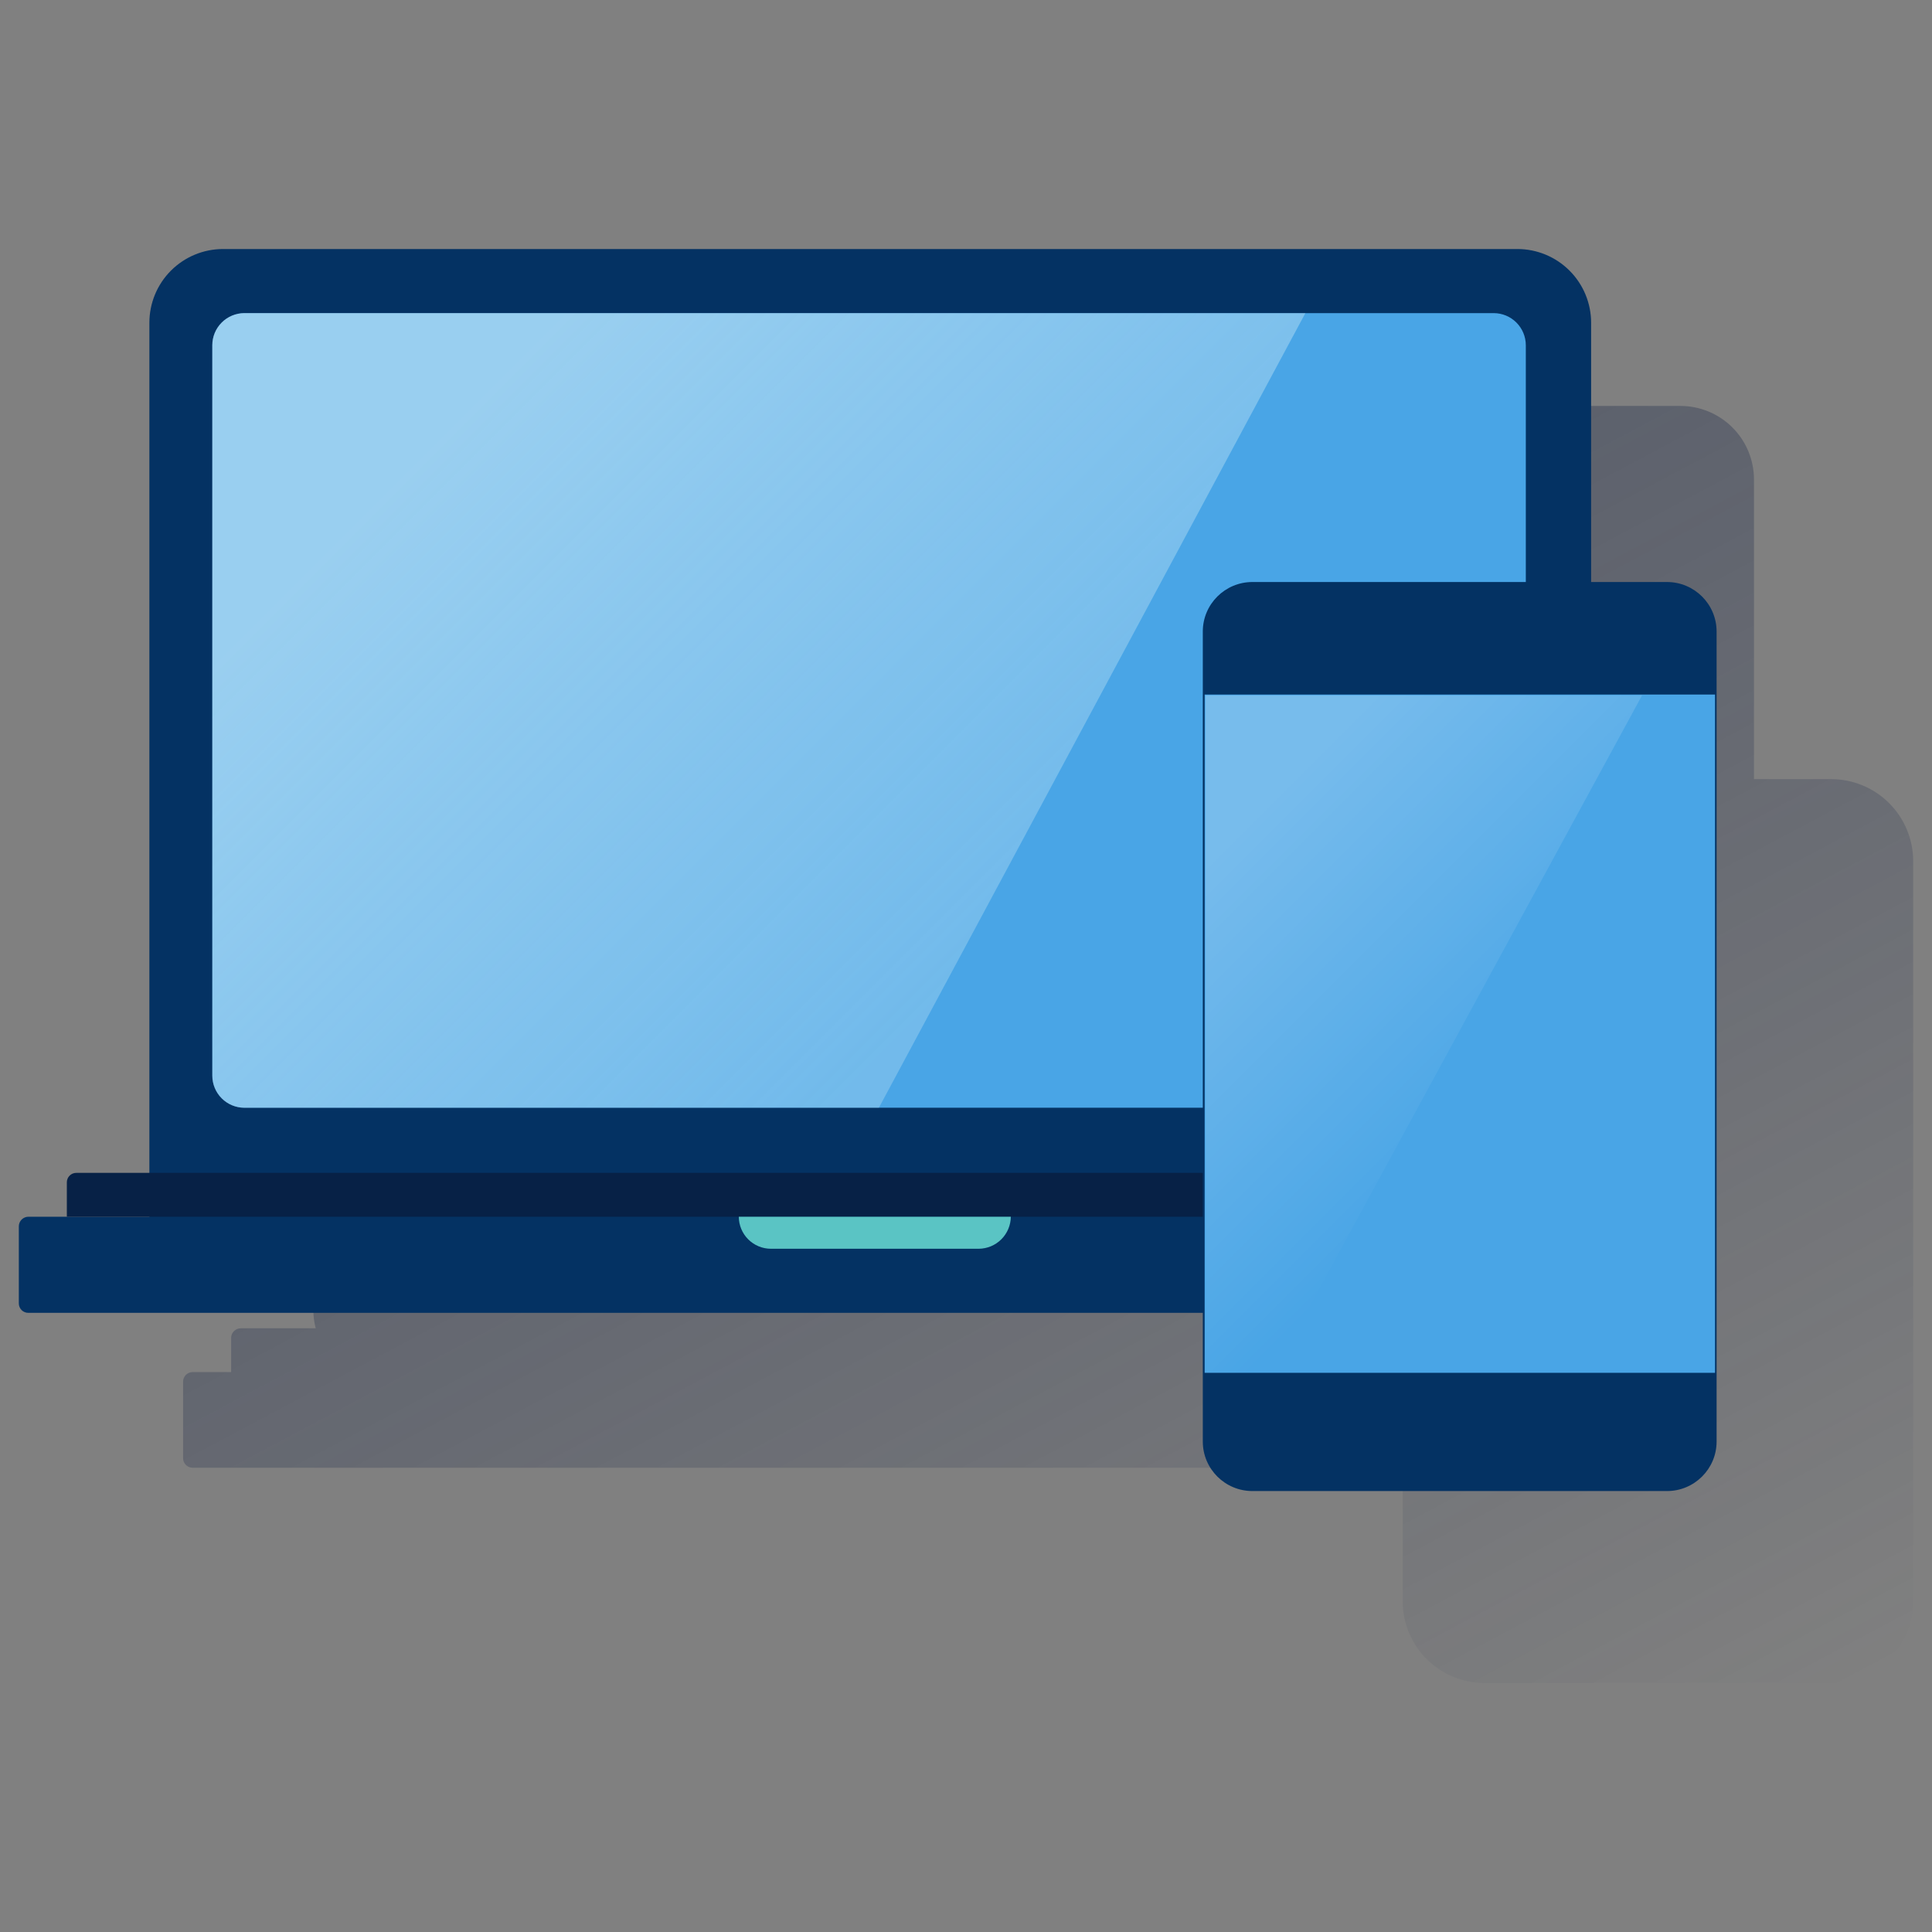
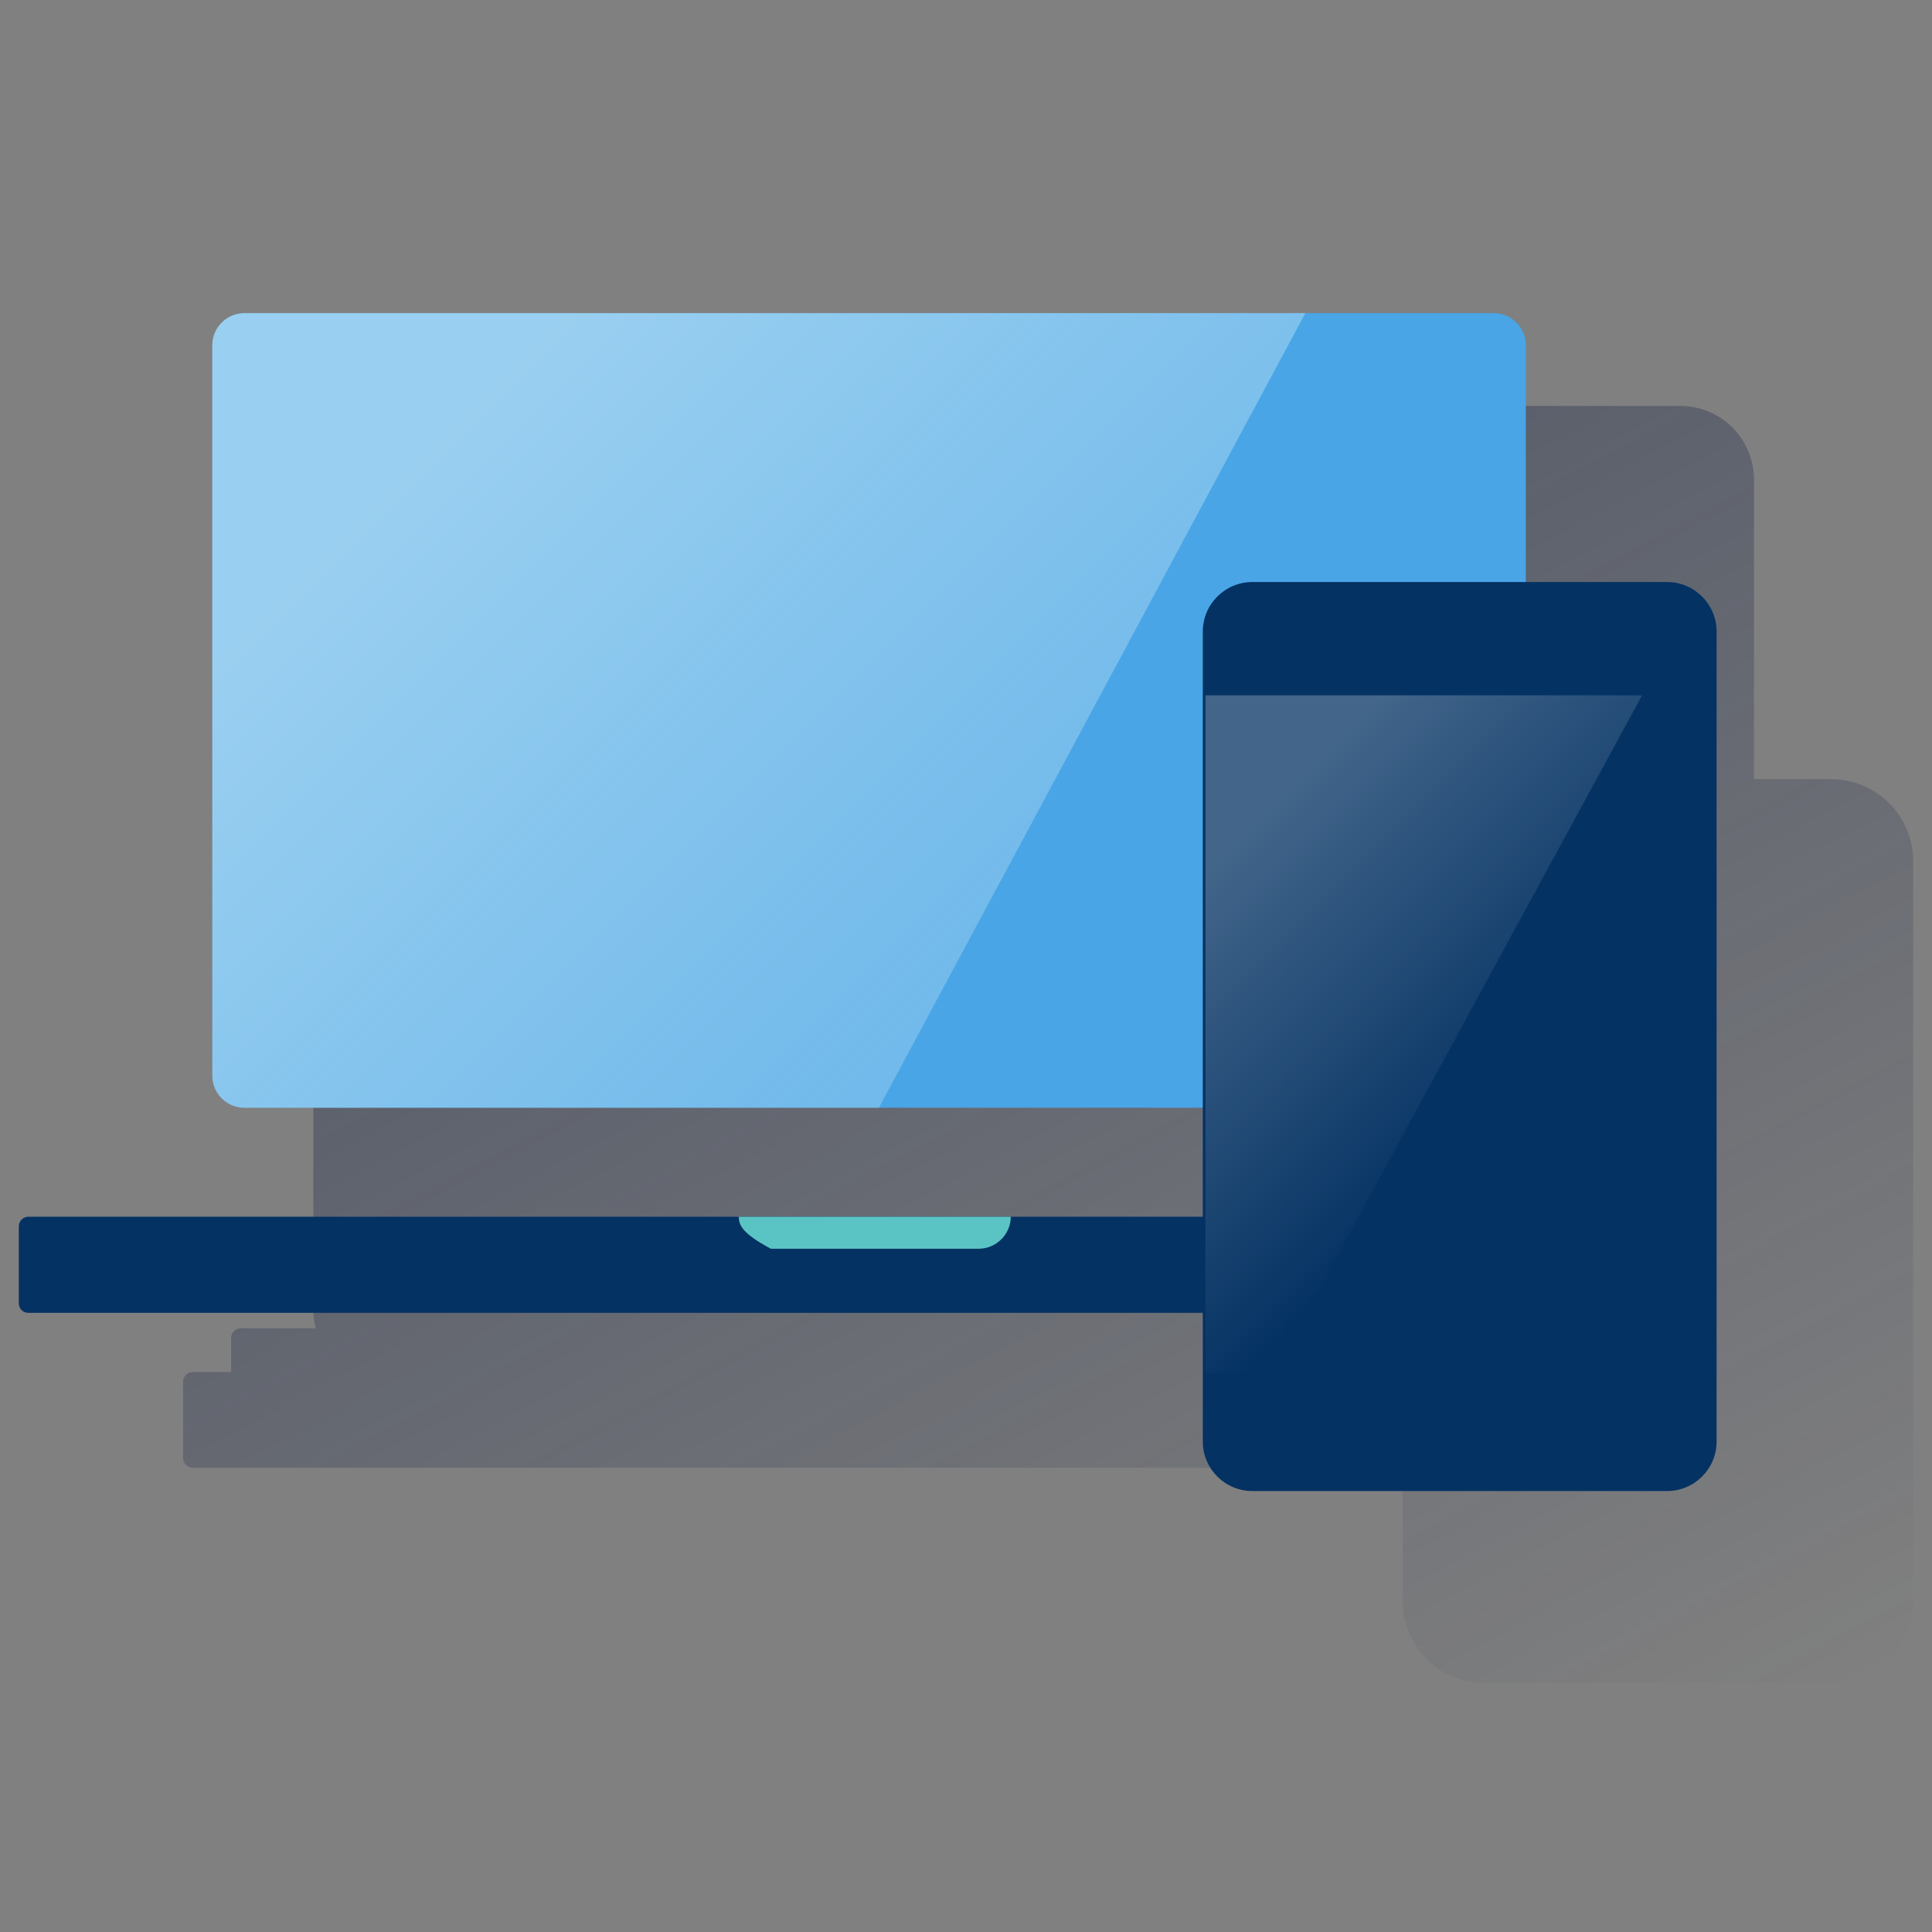
<svg xmlns="http://www.w3.org/2000/svg" width="600" height="600" viewBox="0 0 600 600" fill="none">
  <rect x="0" y="0" width="600" height="600" fill="#808080" stroke="none" />
  <path d="M568.702 241.969H544.714V148.933C544.715 145.927 544.124 142.952 542.974 140.175C541.824 137.399 540.138 134.877 538.012 132.753C535.886 130.629 533.361 128.946 530.584 127.799C527.806 126.652 524.829 126.065 521.824 126.07H120.209C114.145 126.078 108.331 128.488 104.041 132.773C99.751 137.058 97.334 142.869 97.319 148.933V406.889C97.316 408.79 97.562 410.683 98.052 412.52H74.728C73.948 412.527 73.201 412.841 72.65 413.395C72.099 413.948 71.788 414.697 71.784 415.478V426.115H59.776C59.005 426.129 58.269 426.443 57.724 426.99C57.18 427.537 56.87 428.274 56.859 429.046V452.885C56.87 453.659 57.182 454.398 57.729 454.946C58.277 455.493 59.016 455.805 59.79 455.816H435.626V497.388C435.651 504.101 438.336 510.53 443.091 515.268C447.847 520.005 454.286 522.666 460.998 522.666H568.702C575.425 522.659 581.872 519.995 586.64 515.255C591.408 510.516 594.109 504.084 594.156 497.361V267.273C594.109 260.551 591.408 254.119 586.64 249.379C581.872 244.639 575.425 241.976 568.702 241.969Z" fill="url(#paint0_linear_1590_2623)" />
-   <path d="M69.226 77.336H471.248C477.318 77.34 483.138 79.752 487.429 84.044C491.721 88.336 494.134 94.156 494.138 100.225V379.959H46.391V100.225C46.391 94.164 48.795 88.35 53.076 84.059C57.356 79.768 63.164 77.35 69.226 77.336Z" fill="#043263" />
  <path d="M75.85 97.242H463.897C466.536 97.249 469.065 98.301 470.931 100.167C472.797 102.033 473.849 104.562 473.856 107.201V334.073C473.846 336.71 472.792 339.235 470.927 341.099C469.061 342.962 466.534 344.011 463.897 344.019H75.85C73.222 344.001 70.707 342.946 68.852 341.083C66.997 339.221 65.952 336.702 65.945 334.073V107.201C65.952 104.571 66.996 102.051 68.851 100.186C70.705 98.322 73.22 97.264 75.85 97.242Z" fill="#49A5E6" />
  <path d="M8.829 377.868H529.572C529.966 377.86 530.358 377.933 530.723 378.08C531.089 378.227 531.421 378.447 531.7 378.726C531.978 379.004 532.198 379.336 532.345 379.702C532.493 380.067 532.565 380.459 532.557 380.853V404.732C532.563 405.126 532.489 405.517 532.341 405.881C532.193 406.246 531.974 406.577 531.695 406.855C531.417 407.134 531.086 407.353 530.721 407.501C530.357 407.649 529.966 407.723 529.572 407.717H8.829C8.435 407.725 8.044 407.653 7.678 407.505C7.313 407.358 6.981 407.138 6.702 406.86C6.423 406.581 6.204 406.249 6.056 405.883C5.909 405.518 5.837 405.127 5.844 404.732V380.853C5.844 380.061 6.159 379.302 6.719 378.742C7.278 378.182 8.038 377.868 8.829 377.868Z" fill="#043263" />
-   <path d="M519.304 377.879H20.758V367.228C20.751 366.834 20.823 366.442 20.971 366.077C21.118 365.711 21.337 365.379 21.616 365.101C21.895 364.822 22.227 364.602 22.592 364.455C22.958 364.308 23.349 364.235 23.743 364.243H516.265C516.659 364.235 517.05 364.308 517.416 364.455C517.781 364.602 518.113 364.822 518.392 365.101C518.671 365.379 518.89 365.711 519.038 366.077C519.185 366.442 519.257 366.834 519.25 367.228L519.304 377.879Z" fill="#072146" />
-   <path d="M303.975 387.813H239.391C236.755 387.805 234.23 386.755 232.366 384.892C230.503 383.028 229.452 380.503 229.445 377.867H313.92C313.895 380.497 312.84 383.013 310.98 384.872C309.12 386.732 306.605 387.788 303.975 387.813Z" fill="#5AC4C4" />
+   <path d="M303.975 387.813H239.391C230.503 383.028 229.452 380.503 229.445 377.867H313.92C313.895 380.497 312.84 383.013 310.98 384.872C309.12 386.732 306.605 387.788 303.975 387.813Z" fill="#5AC4C4" />
  <path opacity="0.5" d="M75.867 344.032H272.944L405.395 97.242H75.867C73.231 97.253 70.705 98.306 68.842 100.172C66.979 102.038 65.929 104.564 65.922 107.201V334.073C65.925 336.711 66.974 339.24 68.838 341.106C70.702 342.973 73.23 344.025 75.867 344.032Z" fill="url(#paint1_linear_1590_2623)" />
  <path d="M517.691 180.75H388.954C380.441 180.75 373.539 187.637 373.539 196.132V447.679C373.539 456.174 380.441 463.061 388.954 463.061H517.691C526.204 463.061 533.106 456.174 533.106 447.679V196.132C533.106 187.637 526.204 180.75 517.691 180.75Z" fill="#043263" />
-   <path d="M532.612 215.695H374.109V426.34H532.612V215.695Z" fill="#49A5E6" />
  <path opacity="0.5" d="M374.352 215.938V426.338H395.531L509.965 215.938H374.352Z" fill="url(#paint2_linear_1590_2623)" />
  <defs>
    <linearGradient id="paint0_linear_1590_2623" x1="188.28" y1="86.804" x2="454.201" y2="586.924" gradientUnits="userSpaceOnUse">
      <stop stop-color="#192647" stop-opacity="0.5" offset="0" />
      <stop offset="1" stop-color="#192647" stop-opacity="0" />
    </linearGradient>
    <linearGradient id="paint1_linear_1590_2623" x1="145.621" y1="127.662" x2="309.849" y2="291.89" gradientUnits="userSpaceOnUse">
      <stop stop-color="#EAF9FA" offset="0" />
      <stop offset="1" stop-color="#EAF9FA" stop-opacity="0.5" />
    </linearGradient>
    <linearGradient id="paint2_linear_1590_2623" x1="382.615" y1="261.581" x2="467.496" y2="346.476" gradientUnits="userSpaceOnUse">
      <stop stop-color="white" stop-opacity="0.5" offset="0" />
      <stop offset="1" stop-color="white" stop-opacity="0" />
    </linearGradient>
  </defs>
</svg>